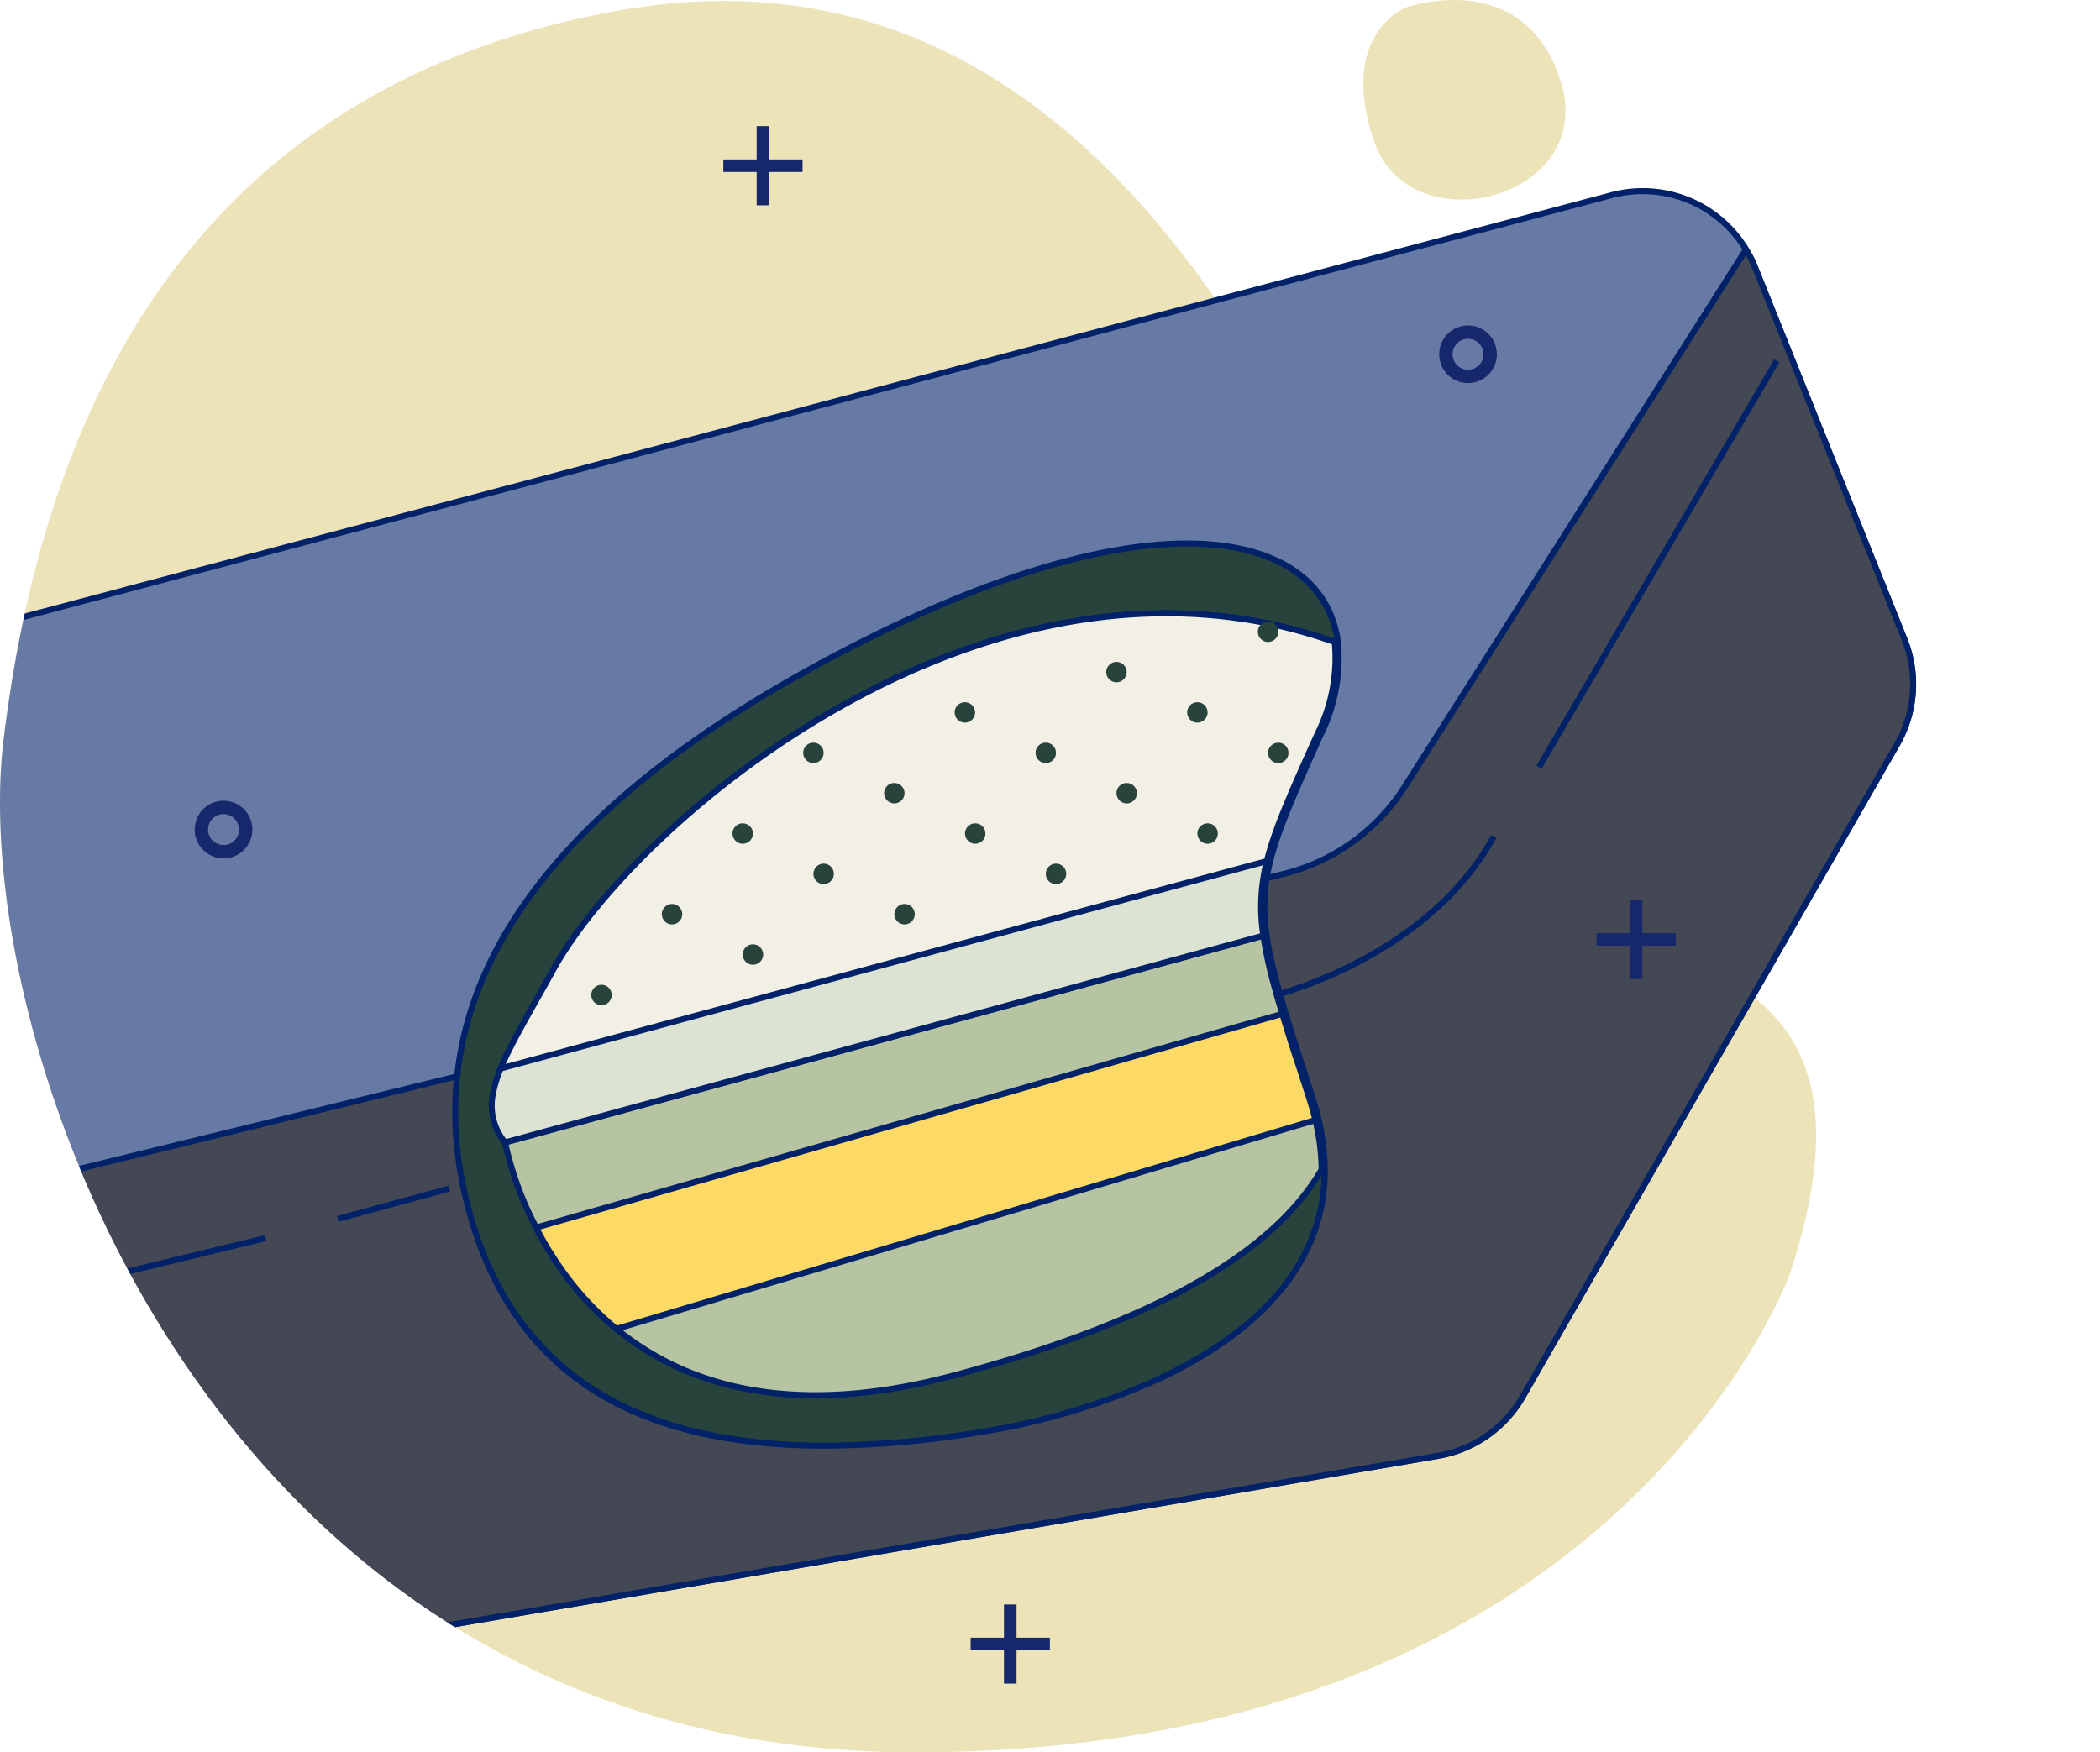
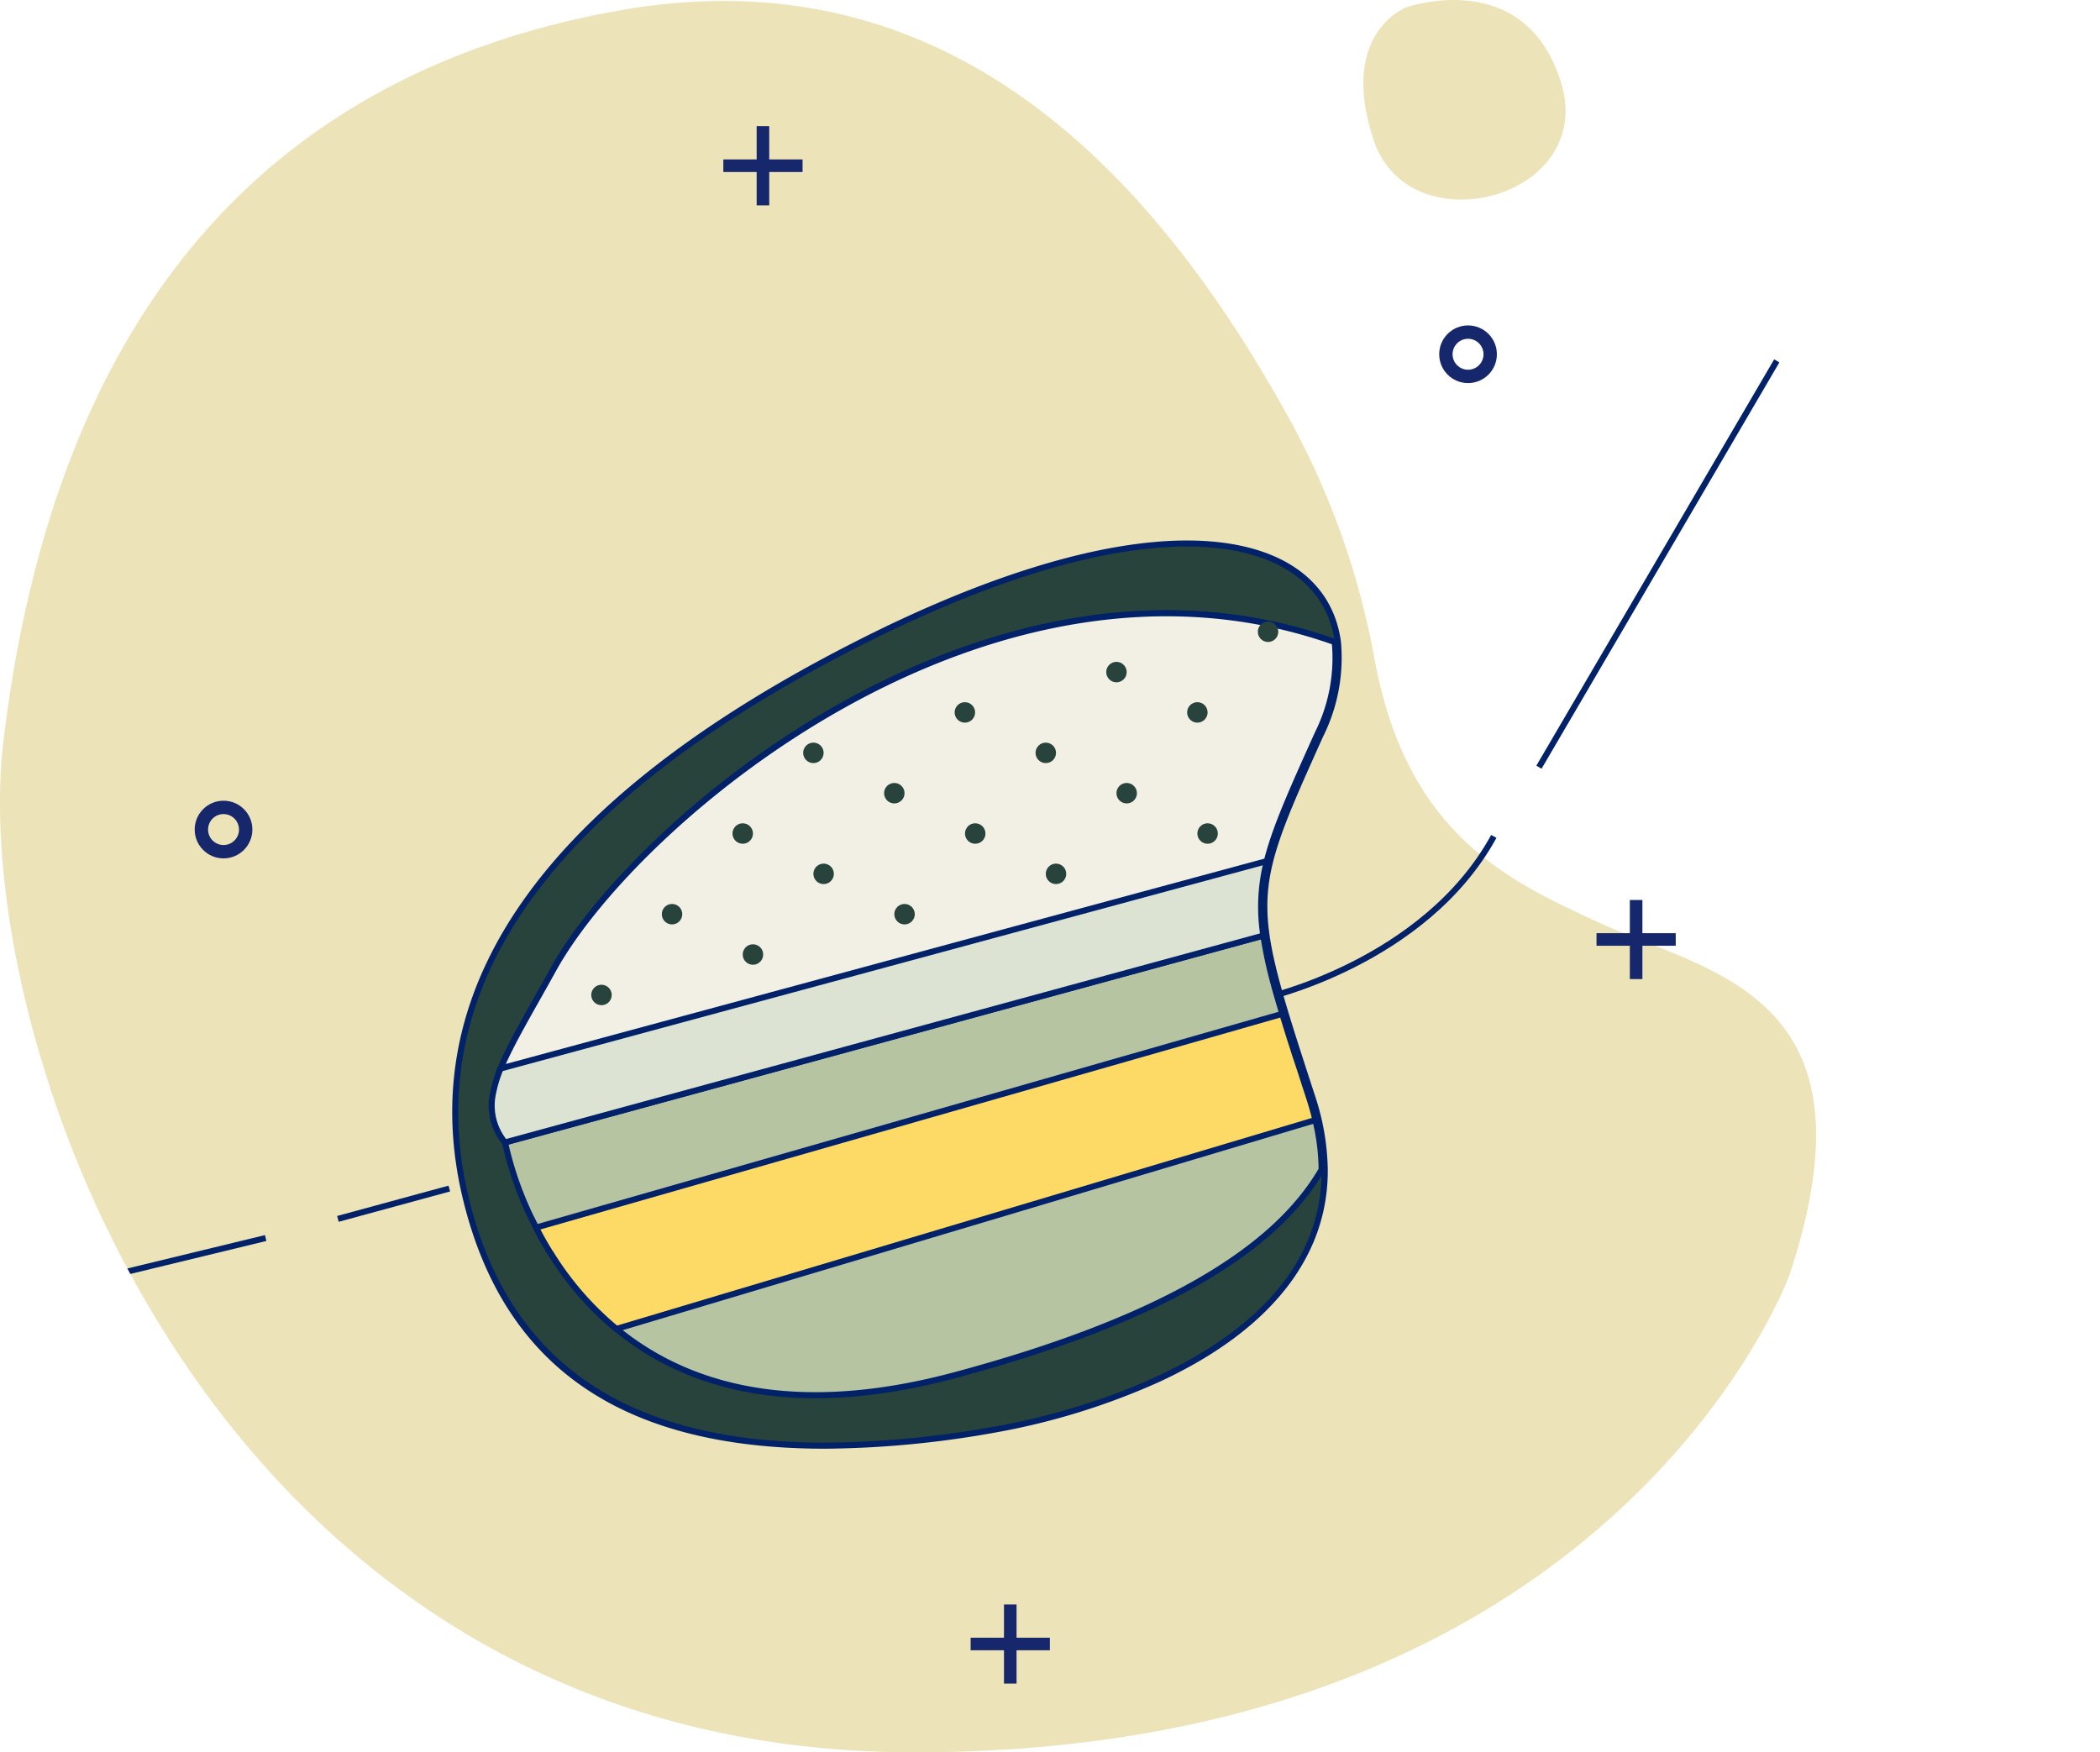
<svg xmlns="http://www.w3.org/2000/svg" viewBox="0 0 174.411 145.556" height="145.556" width="174.411">
  <defs>
    <clipPath id="clip-path">
-       <path d="M148.83,23.92,101.6,39.11C90.11,24.16,75,14.89,54.47,18.59,22.36,24.37,9.83,46.98,5.12,69.2c-.72,3.38-1.25,6.75-1.65,10.05-2.2,18.34,8.16,54.98,36.87,73.2,10.42,6.61,23.26,10.8,38.8,10.8,58.33,0,72.67-39.66,72.67-39.66,2.25-6.81,2.62-11.77,1.8-15.49,8.44-11.99,23.62-33.66,23.98-34.93C178.08,71.42,148.83,23.92,148.83,23.92Z" data-name="Path 6803" id="Path_6803" />
-     </clipPath>
+       </clipPath>
    <clipPath id="clip-path-3">
      <path transform="translate(-9.5 -120.53)" d="M148.83,23.92,101.6,39.11C90.11,24.16,75,14.89,54.47,18.59,22.36,24.37,9.83,46.98,5.12,69.2c-.72,3.38-1.25,6.75-1.65,10.05-2.2,18.34,8.16,54.98,36.87,73.2,10.42,6.61,23.26,10.8,38.8,10.8,58.33,0,72.67-39.66,72.67-39.66,2.25-6.81,2.62-11.77,1.8-15.49,8.44-11.99,23.62-33.66,23.98-34.93C178.08,71.42,148.83,23.92,148.83,23.92Z" data-name="Path 6807" id="Path_6807" />
    </clipPath>
  </defs>
  <g transform="translate(-3.185 -17.694)" data-name="caspercreate_chapter07-02 (1)" id="caspercreate_chapter07-02_1_">
    <g data-name="Group 19727" id="Group_19727">
      <path fill="#ece3b9" d="M151.81,123.59s-14.34,39.66-72.67,39.66c-15.54,0-28.38-4.19-38.8-10.8C11.63,134.23,1.27,97.59,3.47,79.25c.4-3.3.93-6.67,1.65-10.05C9.83,46.98,22.36,24.37,54.47,18.59c26.08-4.7,43.42,11.51,55.69,33.7a65.669,65.669,0,0,1,7.17,20.07c2.67,14.67,11.13,18.47,18.48,21.89C144.99,98.53,159.59,100.08,151.81,123.59Z" data-name="Path 6800" id="Path_6800" />
      <g data-name="Group 19725" id="Group_19725">
        <g clip-path="url(#clip-path)" data-name="Group 19722" id="Group_19722">
          <path fill="#677aa5" d="M40.2,152.67C23.54,142.09,14.42,126.4,9.7,115.1,4.45,102.54,2.02,89.13,3.21,79.22c.44-3.61.98-6.91,1.65-10.07L4.9,69,137.02,33.91a9.9,9.9,0,0,1,2.59-.34,10.006,10.006,0,0,1,8.79,5.21,8.082,8.082,0,0,1,.53,1.1l12.41,30.9a10.005,10.005,0,0,1-.62,8.76l-31.08,54.17a10.006,10.006,0,0,1-7.02,4.91l-82.34,14.1Z" data-name="Path 6801" id="Path_6801" />
          <path fill="#012169" d="M139.61,33.82a9.768,9.768,0,0,1,8.57,5.08,8.135,8.135,0,0,1,.52,1.07l12.41,30.9a9.8,9.8,0,0,1-.6,8.54l-31.08,54.17a9.806,9.806,0,0,1-6.85,4.79L40.33,152.45C25.66,143.14,15.78,129.02,9.93,115,4.31,101.57,2.38,88.22,3.46,79.25c.4-3.3.93-6.67,1.65-10.05L137.08,34.15a10.1,10.1,0,0,1,2.53-.33m0-.5h0a10.312,10.312,0,0,0-2.65.35L4.99,68.72l-.3.08-.06.3c-.68,3.18-1.22,6.48-1.66,10.09-1.2,9.95,1.23,23.41,6.51,36,4.73,11.33,13.87,27.07,30.59,37.68l.16.1.19-.03,82.25-14.08a10.291,10.291,0,0,0,7.2-5.03l31.08-54.17a10.283,10.283,0,0,0,.63-8.98l-12.41-30.9a8.075,8.075,0,0,0-.55-1.14,10.264,10.264,0,0,0-9.01-5.32Z" data-name="Path 6802" id="Path_6802" />
        </g>
        <g clip-path="url(#clip-path)" data-name="Group 19723" id="Group_19723">
          <path fill="#434854" d="M40.2,152.67C23.54,142.09,14.42,126.4,9.7,115.1l-.11-.27L109.73,90.3a16.639,16.639,0,0,0,10.12-7.26L148.2,38.42l.21.35a9.4,9.4,0,0,1,.54,1.1l12.41,30.9a10.005,10.005,0,0,1-.62,8.76L129.66,133.7a10.006,10.006,0,0,1-7.02,4.91L40.3,152.71Z" data-name="Path 6804" id="Path_6804" />
          <path fill="#012169" d="M148.19,38.9a8.135,8.135,0,0,1,.52,1.07l12.41,30.9a9.8,9.8,0,0,1-.6,8.54l-31.08,54.17a9.806,9.806,0,0,1-6.85,4.79L40.34,152.45C25.67,143.14,15.79,129.02,9.94,115L109.8,90.54a16.974,16.974,0,0,0,10.27-7.37L148.19,38.9m.01-.95-.44.69L119.63,82.91a16.34,16.34,0,0,1-9.96,7.15L9.82,114.52l-.57.14.22.54c4.73,11.33,13.88,27.07,30.59,37.68l.16.1.19-.03,82.25-14.08a10.291,10.291,0,0,0,7.2-5.03l31.08-54.17a10.283,10.283,0,0,0,.63-8.98l-12.41-30.9a8.075,8.075,0,0,0-.55-1.14l-.41-.7Z" data-name="Path 6805" id="Path_6805" />
        </g>
        <g clip-path="url(#clip-path-3)" transform="translate(9.5 120.53)" data-name="Group 19724" id="Group_19724">
          <line stroke-width="0.5" stroke-miterlimit="10" stroke="#012169" fill="none" x2="15.75" y1="3.82" data-name="Line 1441" id="Line_1441" />
        </g>
      </g>
      <path fill="#ece3b9" d="M119.96,18.31s9.83-3.5,12.86,6.19-12.59,13.73-15.55,4.84S119.96,18.31,119.96,18.31Z" data-name="Path 6808" id="Path_6808" />
      <line stroke-width="0.5" stroke-miterlimit="10" stroke="#012169" fill="none" transform="translate(31.25 116.42)" x2="9.25" y1="2.52" data-name="Line 1442" id="Line_1442" />
      <path stroke-width="0.5" stroke-miterlimit="10" stroke="#012169" fill="none" d="M108.17,100.61s13.33-2.94,19.08-13.44" data-name="Path 6809" id="Path_6809" />
      <line stroke-width="0.5" stroke-miterlimit="10" stroke="#012169" fill="none" transform="translate(131 47.67)" x2="19.75" y1="33.75" data-name="Line 1443" id="Line_1443" />
      <g data-name="Group 19726" id="Group_19726">
        <path fill="#28423c" d="M71.72,137.79c-16.71,0-26.47-6.7-29.82-20.47C37.62,99.77,48.66,84.2,74.7,71.04c10.61-5.36,19.96-8.19,27.06-8.19,7.26,0,11.83,2.97,12.54,8.16a14.386,14.386,0,0,1-1.42,7.7c-3.81,8.47-5.23,11.61-4.51,16.68.45,3.18,1.78,7.27,3.8,13.45a19.741,19.741,0,0,1,1.04,6.01c.12,17.32-27.42,21.62-27.7,21.66A84.293,84.293,0,0,1,71.72,137.79Z" data-name="Path 6810" id="Path_6810" />
        <path fill="#012169" d="M101.75,63.09c7.52,0,11.65,3.19,12.29,7.94a14.067,14.067,0,0,1-1.4,7.56c-3.8,8.44-5.26,11.66-4.53,16.82.45,3.19,1.73,7.12,3.81,13.49a19.39,19.39,0,0,1,1.03,5.94c.12,17.3-27.49,21.41-27.49,21.41a81.728,81.728,0,0,1-13.75,1.28c-19.09,0-26.83-9-29.58-20.28-3.33-13.66,1.67-30.33,32.67-46,11.47-5.79,20.47-8.16,26.95-8.16m.01-.5h0c-7.14,0-16.53,2.84-27.18,8.22C48.42,84.03,37.34,99.7,41.65,117.37c3.39,13.9,13.22,20.66,30.07,20.66a82.578,82.578,0,0,0,13.83-1.29,57.9,57.9,0,0,0,13.92-4.26c9.2-4.26,14.04-10.37,13.99-17.65a20.31,20.31,0,0,0-1.05-6.09c-2.01-6.17-3.34-10.24-3.79-13.4-.71-5,.7-8.12,4.45-16.46l.04-.08a14.653,14.653,0,0,0,1.44-7.83c-.73-5.33-5.39-8.38-12.79-8.38Z" data-name="Path 6811" id="Path_6811" />
      </g>
      <path stroke-width="0.5" stroke-miterlimit="10" stroke="#012169" fill="#b6c4a2" d="M112.95,114.84c-3.89,6.73-13.42,12.51-30.46,17.08-13.72,3.68-22.52.75-28.11-3.84a25.5,25.5,0,0,1-5.41-6.21h-.01c-.47-.75-.89-1.49-1.25-2.21a28.3,28.3,0,0,1-2.58-7.07l62.98-17.18a35.08,35.08,0,0,0,.86,4.02c.1.38.21.77.33,1.18s.25.85.38,1.3c.23.75.47,1.54.74,2.39.13.38.25.78.38,1.18.12.34.23.69.35,1.04.24.76.5,1.55.77,2.38.2.63.38,1.24.51,1.83A18,18,0,0,1,112.95,114.84Z" data-name="Path 6812" id="Path_6812" />
      <path stroke-width="0.5" stroke-miterlimit="10" stroke="#012169" fill="#dce3d3" d="M112.64,78.59c-2.16,4.79-3.56,7.9-4.24,10.63a15.472,15.472,0,0,0-.29,6.19L45.13,112.59a4.785,4.785,0,0,1-1-4.08,10.751,10.751,0,0,1,.63-2.06c.92-2.21,2.59-4.97,4.37-8.2,6.78-12.33,36.2-37.45,64.91-27.22A14.067,14.067,0,0,1,112.64,78.59Z" data-name="Path 6813" id="Path_6813" />
    </g>
    <path stroke-width="0.5" stroke-miterlimit="10" stroke="#012169" fill="#f2efe4" d="M112.64,78.59c-2.16,4.79-3.56,7.9-4.24,10.63L44.76,106.45c.92-2.21,2.59-4.97,4.37-8.2,6.78-12.33,36.2-37.45,64.91-27.22A14.067,14.067,0,0,1,112.64,78.59Z" data-name="Path 6814" id="Path_6814" />
    <path stroke-width="0.5" stroke-miterlimit="10" stroke="#012169" fill="#fdda66" d="M112.43,110.73,54.38,128.08a25.5,25.5,0,0,1-5.41-6.21h-.01c-.47-.75-.89-1.49-1.25-2.21l61.97-17.75c.23.75.47,1.54.74,2.39.13.38.25.78.38,1.18.12.34.23.69.35,1.04.24.76.5,1.55.77,2.38C112.12,109.53,112.3,110.14,112.43,110.73Z" data-name="Path 6815" id="Path_6815" />
    <circle fill="#28423c" transform="translate(52.29 99.49)" r="0.85" cy="0.85" cx="0.85" data-name="Ellipse 15465" id="Ellipse_15465" />
    <circle fill="#28423c" transform="translate(58.15 92.78)" r="0.85" cy="0.85" cx="0.85" data-name="Ellipse 15466" id="Ellipse_15466" />
    <circle fill="#28423c" transform="translate(64.02 86.08)" r="0.85" cy="0.85" cx="0.85" data-name="Ellipse 15467" id="Ellipse_15467" />
    <circle fill="#28423c" transform="translate(69.89 79.38)" r="0.85" cy="0.85" cx="0.85" data-name="Ellipse 15468" id="Ellipse_15468" />
    <circle fill="#28423c" transform="translate(64.87 96.13)" r="0.85" cy="0.85" cx="0.85" data-name="Ellipse 15469" id="Ellipse_15469" />
    <circle fill="#28423c" transform="translate(70.74 89.43)" r="0.85" cy="0.85" cx="0.85" data-name="Ellipse 15470" id="Ellipse_15470" />
    <circle fill="#28423c" transform="translate(76.61 82.73)" r="0.85" cy="0.85" cx="0.85" data-name="Ellipse 15471" id="Ellipse_15471" />
    <circle fill="#28423c" transform="translate(82.47 76.02)" r="0.85" cy="0.85" cx="0.85" data-name="Ellipse 15472" id="Ellipse_15472" />
    <circle fill="#28423c" transform="translate(77.46 92.78)" r="0.85" cy="0.85" cx="0.85" data-name="Ellipse 15473" id="Ellipse_15473" />
    <circle fill="#28423c" transform="translate(83.33 86.08)" r="0.85" cy="0.85" cx="0.85" data-name="Ellipse 15474" id="Ellipse_15474" />
    <circle fill="#28423c" transform="translate(89.19 79.38)" r="0.85" cy="0.85" cx="0.85" data-name="Ellipse 15475" id="Ellipse_15475" />
    <circle fill="#28423c" transform="translate(95.06 72.67)" r="0.85" cy="0.85" cx="0.85" data-name="Ellipse 15476" id="Ellipse_15476" />
    <circle fill="#28423c" transform="translate(90.04 89.43)" r="0.85" cy="0.85" cx="0.85" data-name="Ellipse 15477" id="Ellipse_15477" />
    <circle fill="#28423c" transform="translate(95.91 82.73)" r="0.85" cy="0.85" cx="0.85" data-name="Ellipse 15478" id="Ellipse_15478" />
    <circle fill="#28423c" transform="translate(101.78 76.02)" r="0.85" cy="0.85" cx="0.85" data-name="Ellipse 15479" id="Ellipse_15479" />
    <circle fill="#28423c" transform="translate(107.65 69.32)" r="0.85" cy="0.85" cx="0.85" data-name="Ellipse 15480" id="Ellipse_15480" />
    <circle fill="#28423c" transform="translate(102.63 86.08)" r="0.85" cy="0.85" cx="0.85" data-name="Ellipse 15481" id="Ellipse_15481" />
-     <circle fill="#28423c" transform="translate(108.5 79.38)" r="0.85" cy="0.85" cx="0.85" data-name="Ellipse 15482" id="Ellipse_15482" />
    <g data-name="Group 19731" id="Group_19731">
      <circle stroke-width="1.11" stroke-miterlimit="10" stroke="#16276b" fill="none" transform="translate(123.27 45.28)" r="1.84" cy="1.84" cx="1.84" data-name="Ellipse 15483" id="Ellipse_15483" />
      <circle stroke-width="1.11" stroke-miterlimit="10" stroke="#16276b" fill="none" transform="translate(19.91 84.76)" r="1.84" cy="1.84" cx="1.84" data-name="Ellipse 15484" id="Ellipse_15484" />
      <g data-name="Group 19728" id="Group_19728">
        <line stroke-width="1.044" stroke-miterlimit="10" stroke="#16276b" fill="none" transform="translate(66.55 28.17)" y2="6.58" data-name="Line 1444" id="Line_1444" />
        <line stroke-width="1.044" stroke-miterlimit="10" stroke="#16276b" fill="none" transform="translate(63.26 31.46)" x1="6.58" data-name="Line 1445" id="Line_1445" />
      </g>
      <g data-name="Group 19729" id="Group_19729">
        <line stroke-width="1.044" stroke-miterlimit="10" stroke="#16276b" fill="none" transform="translate(87.09 150.97)" y2="6.57" data-name="Line 1446" id="Line_1446" />
        <line stroke-width="1.044" stroke-miterlimit="10" stroke="#16276b" fill="none" transform="translate(83.8 154.25)" x1="6.58" data-name="Line 1447" id="Line_1447" />
      </g>
      <g data-name="Group 19730" id="Group_19730">
        <line stroke-width="1.044" stroke-miterlimit="10" stroke="#16276b" fill="none" transform="translate(139.07 92.45)" y2="6.57" data-name="Line 1448" id="Line_1448" />
        <line stroke-width="1.044" stroke-miterlimit="10" stroke="#16276b" fill="none" transform="translate(135.78 95.73)" x1="6.58" data-name="Line 1449" id="Line_1449" />
      </g>
    </g>
  </g>
</svg>